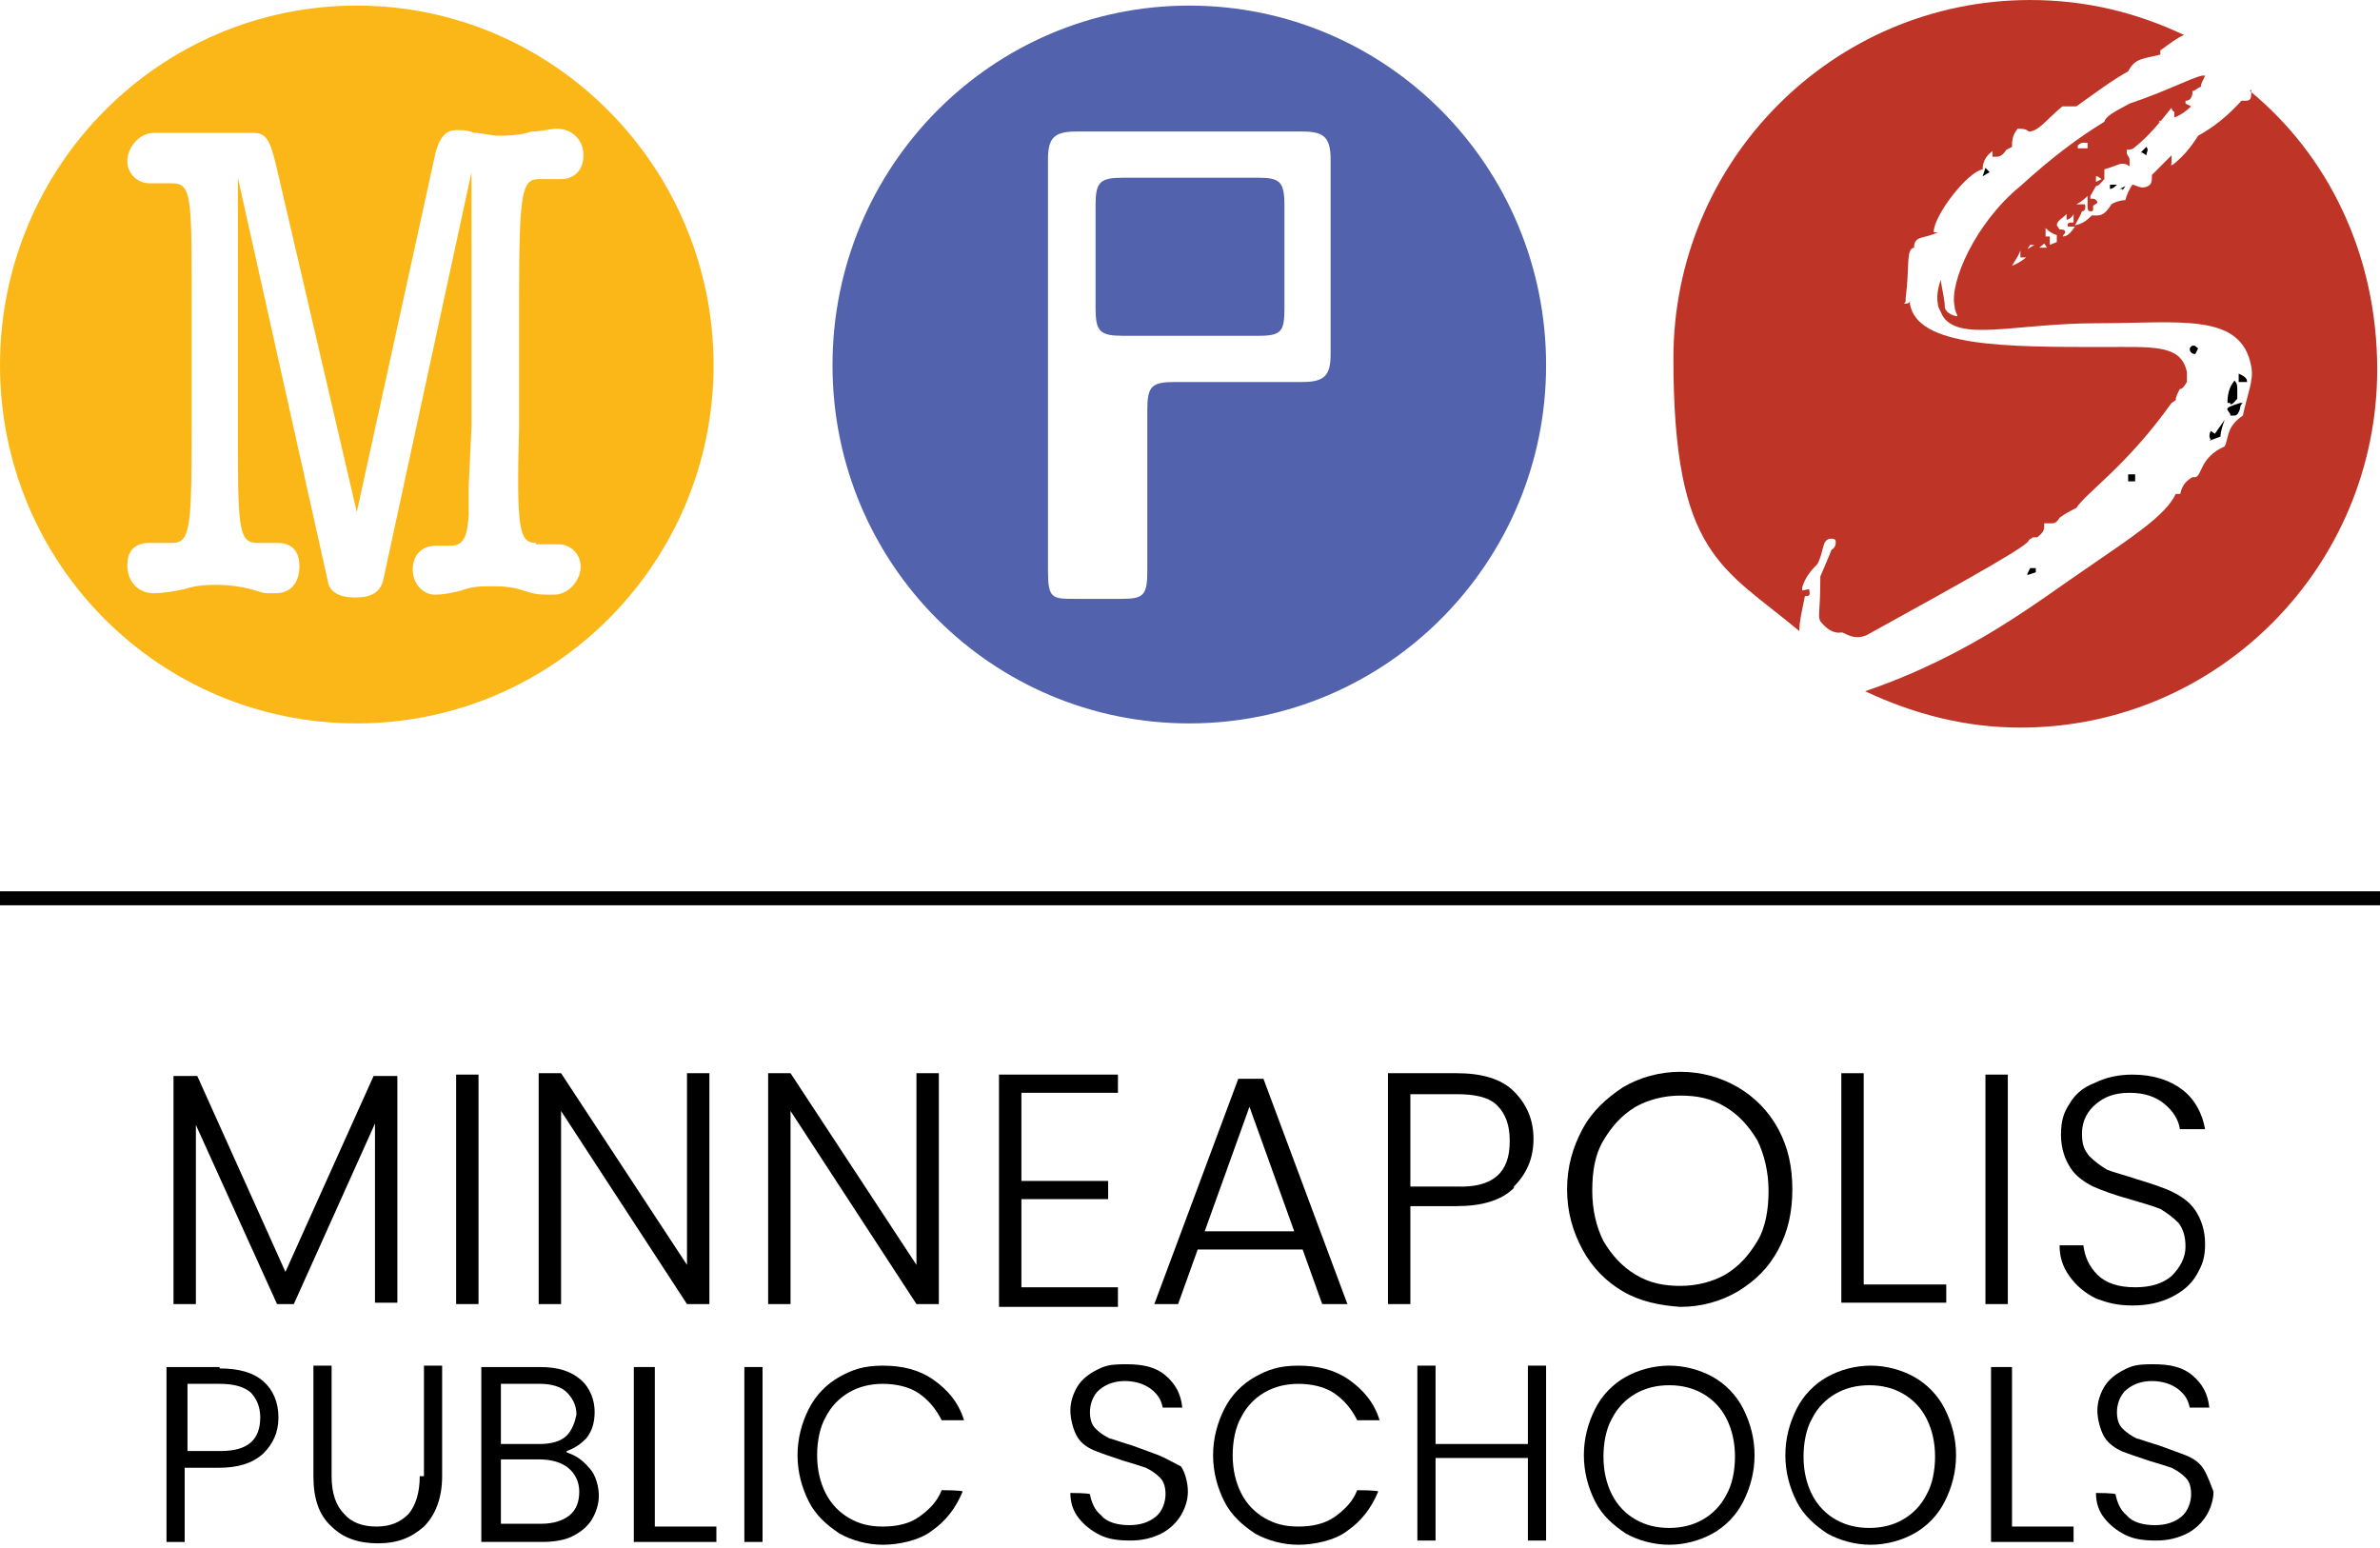
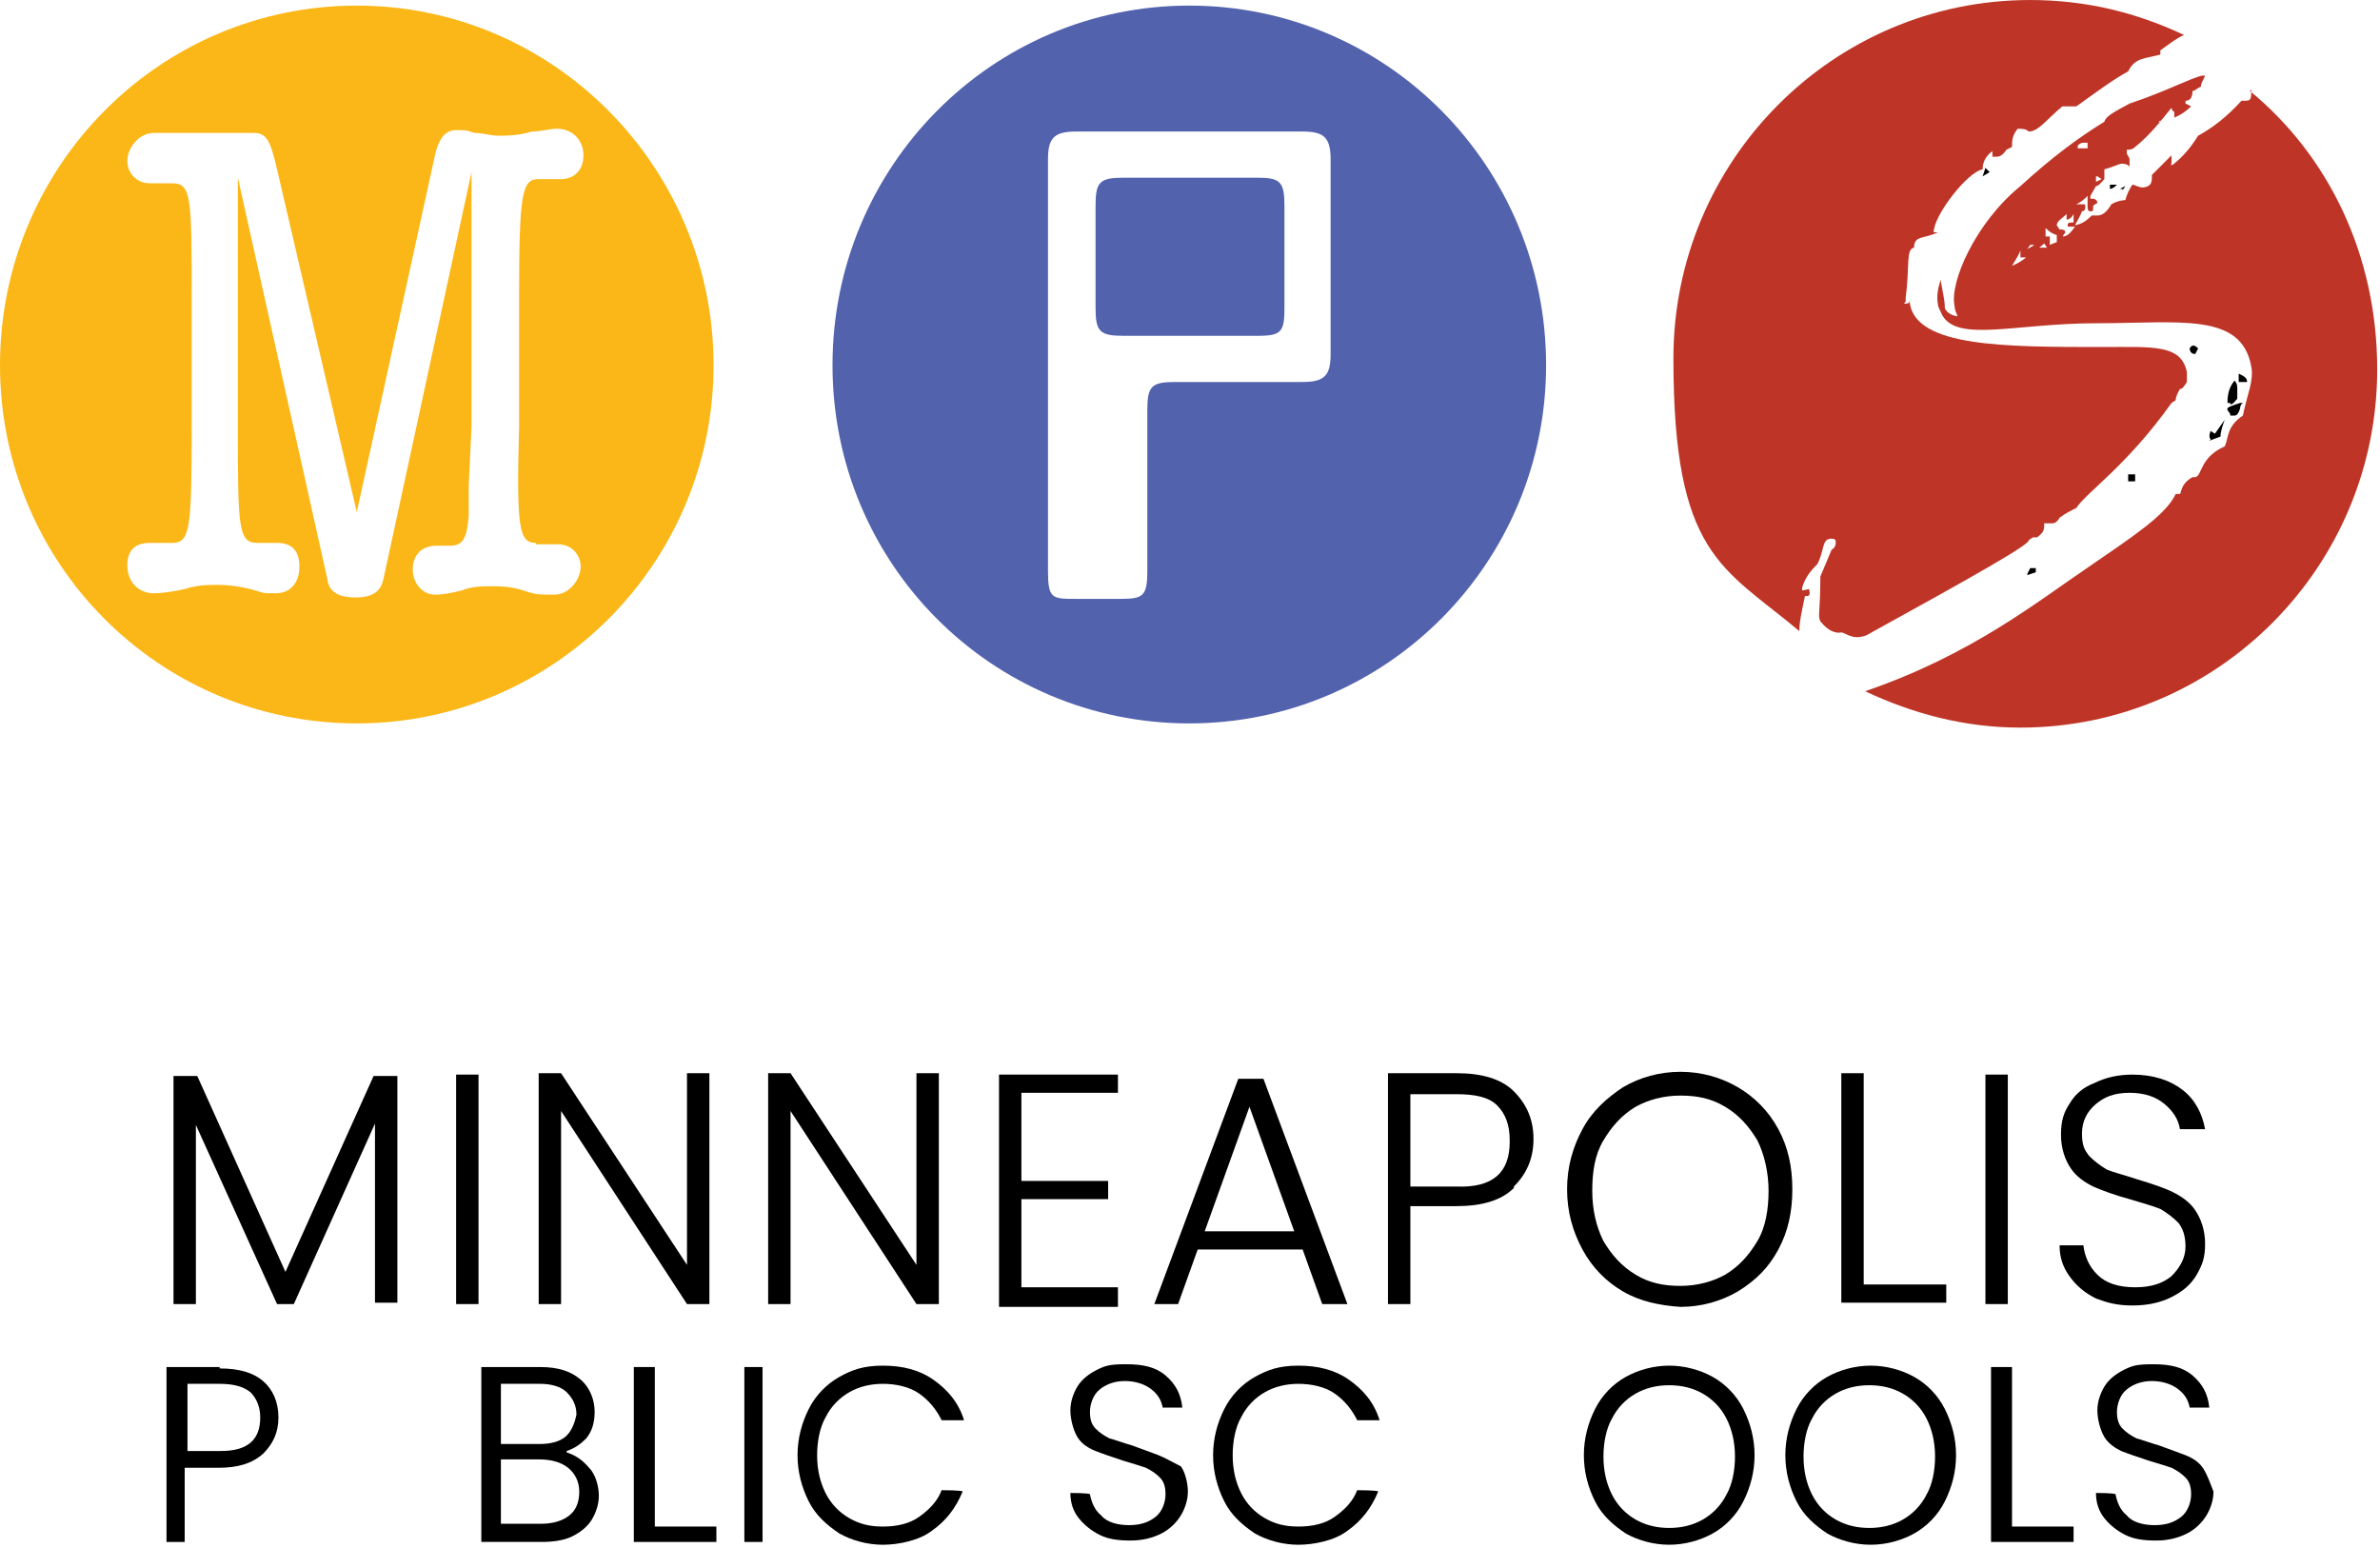
<svg xmlns="http://www.w3.org/2000/svg" id="Layer_1" data-name="Layer 1" version="1.1" viewBox="0 0 170.1 110.6">
  <defs>
    <style>
      .cls-1 {
        fill: #5262ad;
      }

      .cls-1, .cls-2, .cls-3, .cls-4 {
        stroke-width: 0px;
      }

      .cls-2 {
        fill: #000;
      }

      .cls-3 {
        fill: #be3527;
      }

      .cls-4 {
        fill: #fbb717;
      }
    </style>
  </defs>
  <g>
    <path class="cls-4" d="M25.5.4C11.4.4,0,11.9,0,26.1s11.4,25.6,25.5,25.6,25.5-11.5,25.5-25.6S39.6.4,25.5.4ZM38.3,38.9c.2,0,.5,0,.9,0,.2,0,.5,0,.7,0,.9,0,1.6.7,1.6,1.6s-.8,2-1.9,2-1.3,0-2.2-.3-1.7-.3-2.3-.3-1.4,0-2.1.3c-.8.2-1.4.3-1.9.3-.9,0-1.6-.8-1.6-1.8s.6-1.7,1.7-1.7h1c.9,0,1.2-.6,1.3-2.2v-2.1c0,0,.2-4.2.2-4.2V12.3l-6.3,29.1c-.2.9-.8,1.3-2,1.3s-1.9-.4-2-1.3l-6.4-28.7v17.4c0,7.6,0,8.7,1.4,8.7s.5,0,.8,0h.6c1.1,0,1.6.6,1.6,1.7s-.6,1.9-1.7,1.9-.7,0-1.8-.3c-.8-.2-1.6-.3-2.3-.3s-1.5,0-2.4.3c-.9.2-1.7.3-2.2.3-1.1,0-1.9-.8-1.9-2s.7-1.6,1.6-1.6.5,0,.7,0c.4,0,.7,0,.9,0,1.3,0,1.4-1,1.4-8.4v-8.9c0-7.4,0-8.4-1.4-8.4s-.5,0-.9,0c-.2,0-.5,0-.7,0-.9,0-1.6-.7-1.6-1.6s.8-2,1.9-2,.7,0,1.6,0c.4,0,1,0,1.7,0,1,0,1.9,0,2.4,0,.6,0,1.1,0,1.4,0,.9,0,1.2.4,1.7,2.6l5.7,24.5,5.5-25.1c.3-1.6.8-2.2,1.6-2.2s.7,0,1.3.2c.6,0,1.2.2,1.7.2s1.5,0,2.4-.3c.7,0,1.3-.2,1.8-.2,1.1,0,1.9.8,1.9,1.9s-.7,1.7-1.6,1.7-.5,0-.7,0c-.4,0-.7,0-.9,0-1.2,0-1.4,1-1.4,8.5v9.2c-.2,7.3,0,8.3,1.2,8.3h0Z" />
    <path class="cls-1" d="M89.9,12.7h-9.6c-1.7,0-2,.3-2,2v7.3c0,1.7.3,2,2,2h9.6c1.7,0,1.9-.3,1.9-2v-7.3c0-1.7-.3-2-1.9-2Z" />
    <path class="cls-1" d="M85,.4c-14.1,0-25.5,11.5-25.5,25.7s11.4,25.6,25.5,25.6,25.5-11.5,25.5-25.6c0-14.2-11.4-25.7-25.5-25.7ZM95.1,25.3c0,1.5-.4,2-2,2h-9.1c-1.7,0-2,.3-2,2v11.5c0,1.8-.3,2-1.9,2h-3.2c-1.7,0-2,0-2-2V11.4c0-1.5.4-2,2-2h16.2c1.5,0,2,.4,2,2v13.9Z" />
    <path class="cls-2" d="M150.8,13.2v.3c.2,0,.4-.2.5-.3h-.5Z" />
    <path class="cls-2" d="M156.9,25.3l.2-.4c0,0-.2-.2-.3-.2s-.2,0-.3.2c0,.3.2.4.4.4h0Z" />
    <path class="cls-2" d="M151.7,13.6l.2-.3-.4.2h.2Z" />
    <path class="cls-2" d="M159.4,29.7c0,0,.2,0,.3,0,.2,0,.3-.2.4-.5,0-.3.2-.4.2-.4h0c0,0,0,0-.2,0-.6.2-1,.3-.9.5h0c0,0,.2.3.2.3h0Z" />
    <path class="cls-2" d="M159.4,28.9c.2,0,.3-.2.5-.4v-.7c0-.2,0-.4-.2-.6-.4.5-.5,1-.5,1.6q0,0,.2,0Z" />
    <path class="cls-2" d="M157.9,31.5l.8-.3c0-.4.2-.9.3-1.2l-.7,1-.3-.2c0,0-.2.4,0,.6h0Z" />
-     <path class="cls-2" d="M153.1,10.9l.3.2c0-.2.2-.4,0-.6l-.4.4h0Z" />
    <path class="cls-3" d="M160.9,6.4c0,.6,0,.8-.4.8h-.3c-1,1.1-2,1.9-3.1,2.5-.5.8-1,1.4-1.6,1.9,0,0-.2.2-.3.2s0,0,0-.2v-.5c-.5.5-1,1-1.4,1.4h0c0,.5,0,.8-.6.9-.4,0-.6-.2-.8-.2-.2.3-.4.7-.5,1.1,0,0-.5,0-1,.3-.3.5-.6.8-1,.8h-.4c-.4.4-.7.6-1.2.7.2-.4.4-.7.5-1,.2,0,.3-.2.2-.5h0c0,0-.2,0-.6,0,.4-.2.6-.4.8-.6v.7c0,.2,0,.4.2.4s.2,0,.2-.4l.3-.2c0-.2-.2-.3-.3-.3s0,0-.2,0v-.2c0,0,.4-.7.4-.7.2,0,.4-.3.6-.5,0,0,0-.3,0-.4,0,0,0-.2,0-.3.7-.2,1.1-.4,1.2-.4.2,0,.4,0,.6.2,0-.2,0-.4,0-.5,0-.2-.2-.3-.2-.5v-.2c.2,0,.4,0,.6-.2,1-.8,1.8-1.8,2.6-2.8,0,0,0,.2.2.3,0,0,0,.2,0,.4.5-.2.9-.5,1.2-.8l-.4-.2v-.2c.3,0,.5-.2.5-.7.2,0,.3-.2.6-.3,0-.3.2-.5.3-.8h-.2c-.9.2-2.5,1.1-5.2,2-1.1.6-1.7.9-1.8,1.3-1.8,1.1-3.7,2.5-6,4.6-3.2,2.6-5.1,6.9-4.7,8.6,0,.3.2.6.2.7-.2,0-.8-.2-.9-.6,0-.6-.2-1.3-.3-2-.2.6-.3,1.2-.2,1.7,0,.3.2.5.3.8,1.1,2,5.2.6,11.1.6s10.3-.8,11,3.1c.2,1-.3,2-.6,3.5-1.2.8-1,1.6-1.3,2.2-1.8.8-1.6,2.1-2.1,2.2h-.2c-.9.5-.8,1.2-.9,1.2s-.2,0-.3,0c-.7,1.5-3,3-6.2,5.2-3.7,2.5-8.4,6.3-16,8.9,3.4,1.6,7.1,2.6,11.1,2.6,14.1,0,25.5-11.5,25.5-25.6,0-8.2-3.5-15.3-9.1-19.9h0ZM154.4,8.5v.2c0,0-.2,0-.3.2h0l.4-.4h0ZM149.9,12.6l.3.2-.4.2v-.4h0ZM148.5,10.4h0c.2-.2.3-.2.5-.2h.2v.4c-.3,0-.4,0-.5,0q-.2,0-.2,0t0-.2h0ZM143.8,19c.3-.5.5-.8.6-1.1v.5h.4c0,0-.3.3-1,.6ZM144.9,17.8l.2-.3h.3c0,0-.3.2-.5.3h0ZM145.6,17.8c0,0,.3-.2.5-.4l.2.3h-.7ZM146.5,17.5v-.6c0,0-.3,0-.3,0v-.6c.3.3.5.4.8.5v.5l-.5.2ZM147.4,17c0-.2.2-.3.2-.4,0-.2-.2-.2-.4-.2l-.2-.3c0-.3.4-.5.7-.8,0,.2,0,.3,0,.4s0,0,0,0c0,0,.3,0,.5-.4v.6c-.3,0-.5,0-.4.3,0,0,.2,0,.5,0-.3.4-.5.7-.9.7h0Z" />
    <path class="cls-3" d="M128.8,42.2v-.2c.2-.7.6-1.2,1.1-1.7.5-1,.3-1.7.9-1.8.2,0,.4,0,.4.2,0,.2,0,.4-.3.6-.2.5-.5,1.2-.8,1.9,0,2.6-.2,2.8,0,3.2h0c.4.5.9.9,1.5.8.3,0,.8.6,1.8.2,7.8-4.3,11.7-6.5,11.6-6.8h0c0,0,.3-.2.3-.2h.3c.4-.3.5-.5.5-.8s0,0,0-.2h.6c.2,0,.4-.2.5-.4.4-.3.8-.5,1.2-.7.7-1.1,3.6-3,6.8-7.5l.3-.2c0-.3.2-.6.3-.8.2,0,.3-.2.5-.5,0-.2,0-.5,0-.7-.4-2-2.4-1.8-6-1.8-7,0-13.3,0-13.8-3.1v-.2c0,0,0,.2-.3.2s0,0,0-.2v-.2c.3-2.3,0-3.5.6-3.6,0-.9.7-.6,1.7-1.1,0,0-.3,0-.3,0,0,0,0,0,0,0,0-1.2,2.4-4.3,3.5-4.5,0-.6.3-1,.7-1.3v.4h.3c.3,0,.5-.2.7-.5l.4-.2c0-.4,0-.8.4-1.3.3,0,.6,0,.8.2h0c.7,0,1.3-.9,2.4-1.8.7,0,1,0,1,0,1.4-1,2.6-1.9,3.7-2.5.5-1,1.2-.9,2.3-1.2v-.3c.7-.5,1.2-.9,1.7-1.1-3.4-1.6-7-2.5-11-2.5-14.1,0-25.5,11.5-25.5,25.6s3.5,14.9,9,19.5c0-.7.2-1.5.4-2.5.3,0,.4,0,.3-.5h0Z" />
    <path class="cls-2" d="M160,27.3h.6c0,0,0,0,0,0,0-.3-.2-.4-.6-.6v.7h0Z" />
    <path class="cls-2" d="M141.9,12l-.2.6.5-.3-.3-.3Z" />
    <path class="cls-2" d="M152.4,33.9h-.3c0,0,0,.5,0,.5h.5c0,0,0-.5,0-.5Z" />
    <path class="cls-2" d="M157.8,4s0,0,0,0q0,0,0,0Z" />
    <path class="cls-2" d="M144.9,41.1l.6-.2v-.3c0,0-.4,0-.4,0l-.2.4Z" />
  </g>
  <g>
    <path class="cls-2" d="M28.4,77v16.1h-1.6v-12.8l-5.8,12.9h-1.2l-5.8-12.8v12.8h-1.6v-16.3h1.7l6.3,14,6.3-14h1.7Z" />
    <path class="cls-2" d="M34.2,76.8h-1.6v16.4h1.6v-16.4Z" />
    <path class="cls-2" d="M50.7,93.2h-1.6l-9-13.8v13.8h-1.6v-16.5h1.6l9,13.7v-13.7h1.6v16.5Z" />
    <path class="cls-2" d="M67.1,93.2h-1.6l-9-13.8v13.8h-1.6v-16.5h1.6l9,13.7v-13.7h1.6v16.5Z" />
    <path class="cls-2" d="M73,78.2v6.2h6.2v1.3h-6.2v6.3h6.9v1.4h-8.5v-16.6h8.5v1.3h-6.9Z" />
    <path class="cls-2" d="M92.5,88l-3.2-8.9-3.2,8.9h6.5ZM93,89.3h-7.4l-1.4,3.9h-1.7l6-16.1h1.8l6,16.1h-1.8l-1.4-3.9Z" />
    <path class="cls-2" d="M107.9,81.5c0-1.1-.3-1.9-.9-2.5s-1.6-.8-2.9-.8h-3.3v6.6h3.3c2.6.1,3.8-1,3.8-3.2ZM108.2,84.9c-.9.9-2.3,1.3-4.1,1.3h-3.3v7h-1.6v-16.5h4.9c1.8,0,3.2.4,4.1,1.3.9.9,1.4,2,1.4,3.4s-.5,2.5-1.4,3.4Z" />
    <path class="cls-2" d="M123.3,91.1c1-.6,1.7-1.4,2.3-2.4.6-1,.8-2.3.8-3.6s-.3-2.6-.8-3.6c-.6-1-1.3-1.8-2.3-2.4-1-.6-2-.8-3.2-.8s-2.3.3-3.2.8c-1,.6-1.7,1.4-2.3,2.4-.6,1-.8,2.2-.8,3.6s.3,2.6.8,3.6c.6,1,1.3,1.8,2.3,2.4s2,.8,3.2.8,2.3-.3,3.2-.8ZM116,92.3c-1.2-.7-2.2-1.7-2.9-3-.7-1.3-1.1-2.7-1.1-4.3s.4-3,1.1-4.3,1.7-2.2,2.9-3c1.2-.7,2.6-1.1,4.1-1.1s2.9.4,4.1,1.1c1.2.7,2.2,1.7,2.9,3,.7,1.3,1,2.7,1,4.3s-.3,3-1,4.3-1.6,2.2-2.9,3c-1.2.7-2.6,1.1-4.1,1.1-1.5-.1-2.9-.4-4.1-1.1Z" />
    <path class="cls-2" d="M133.2,91.8h5.9v1.3h-7.5v-16.4h1.6v15Z" />
    <path class="cls-2" d="M143.5,76.8h-1.6v16.4h1.6v-16.4Z" />
    <path class="cls-2" d="M149.8,92.8c-.8-.4-1.4-.9-1.9-1.6s-.7-1.4-.7-2.2h1.7c.1.8.4,1.5,1,2.1s1.5.9,2.7.9,2-.3,2.6-.8c.6-.6,1-1.3,1-2.1s-.2-1.3-.5-1.7c-.4-.4-.8-.7-1.3-1-.5-.2-1.2-.4-2.2-.7-1.1-.3-1.9-.6-2.6-.9-.6-.3-1.2-.7-1.6-1.3-.4-.6-.7-1.4-.7-2.4s.2-1.6.6-2.2c.4-.7,1-1.2,1.8-1.5.8-.4,1.7-.6,2.7-.6,1.5,0,2.7.4,3.6,1.1.9.7,1.4,1.7,1.6,2.8h-1.8c-.1-.7-.5-1.3-1.1-1.8s-1.4-.8-2.5-.8-1.8.3-2.4.8-1,1.2-1,2.1.2,1.2.5,1.6c.4.4.8.7,1.3,1,.5.2,1.3.4,2.2.7,1,.3,1.9.6,2.5.9s1.2.7,1.6,1.3c.4.6.7,1.4.7,2.4s-.2,1.5-.6,2.2-1,1.2-1.8,1.6-1.7.6-2.8.6-1.8-.2-2.6-.5" />
    <path class="cls-2" d="M13.3,98.9h2.4c1,0,1.7.2,2.2.6.4.4.7,1,.7,1.8,0,1.6-.9,2.4-2.8,2.4h-2.4v-4.8h-.1ZM15.7,97.7h-3.8v12.5h1.3v-5.3h2.4c1.4,0,2.4-.3,3.2-1,.7-.7,1.1-1.5,1.1-2.6s-.4-2-1.1-2.6c-.7-.6-1.7-.9-3.1-.9Z" />
-     <path class="cls-2" d="M30,105.5c0,1.2-.3,2.1-.8,2.7-.6.6-1.3.9-2.3.9s-1.8-.3-2.3-.9c-.6-.6-.9-1.5-.9-2.7v-7.9h-1.3v7.9c0,1.6.4,2.8,1.3,3.6.8.8,1.9,1.2,3.3,1.2s2.4-.4,3.3-1.2c.8-.8,1.3-2,1.3-3.6v-7.9h-1.3v7.9h-.3Z" />
    <path class="cls-2" d="M35.7,104.3h2.8c.9,0,1.6.2,2.1.6.5.4.8,1,.8,1.7s-.2,1.3-.7,1.7-1.2.6-2,.6h-2.9v-4.6h-.1ZM40.5,102.6c-.4.4-1.1.6-1.9.6h-2.8v-4.3h2.8c.8,0,1.5.2,1.9.6.4.4.7.9.7,1.6-.1.5-.3,1.1-.7,1.5ZM40.5,103.7c.6-.2,1-.5,1.4-.9.4-.5.6-1.1.6-1.9s-.3-1.7-1-2.3c-.7-.6-1.6-.9-2.9-.9h-4.2v12.5h4.3c.8,0,1.6-.1,2.2-.4.6-.3,1.1-.7,1.4-1.2.3-.5.5-1.1.5-1.7s-.2-1.5-.7-2c-.5-.6-1-.9-1.6-1.1" />
    <path class="cls-2" d="M46.6,97.7h-1.3v12.5h5.9v-1.1h-4.4v-11.4h-.1Z" />
    <path class="cls-2" d="M54.5,97.7h-1.3v12.5h1.3v-12.5Z" />
    <path class="cls-2" d="M67.3,106.5c-.3.8-.9,1.4-1.6,1.9-.7.5-1.6.7-2.6.7s-1.7-.2-2.4-.6c-.7-.4-1.3-1-1.7-1.8s-.6-1.7-.6-2.7.2-2,.6-2.7c.4-.8,1-1.4,1.7-1.8.7-.4,1.5-.6,2.4-.6s1.9.2,2.6.7c.7.5,1.2,1.1,1.6,1.9h1.6c-.4-1.3-1.2-2.2-2.2-2.9s-2.2-1-3.6-1-2.2.3-3.1.8c-.9.5-1.7,1.3-2.2,2.3s-.8,2.1-.8,3.3.3,2.3.8,3.3,1.3,1.7,2.2,2.3c.9.5,2,.8,3.1.8s2.6-.3,3.5-1c1-.7,1.7-1.6,2.2-2.8h0c0-.1-1.5-.1-1.5-.1h0Z" />
    <path class="cls-2" d="M82.8,104c-.5-.2-1.1-.4-1.9-.7-.7-.2-1.2-.4-1.6-.5-.4-.2-.7-.4-1-.7s-.4-.7-.4-1.2.2-1.2.7-1.6c.5-.4,1.1-.6,1.8-.6s1.4.2,1.9.6c.5.4.7.8.8,1.3h1.4c-.1-1-.5-1.7-1.2-2.3-.7-.6-1.6-.8-2.8-.8s-1.5.1-2.1.4-1.1.7-1.4,1.2-.5,1.1-.5,1.7.2,1.4.5,1.9.8.8,1.3,1,1.1.4,2,.7c.7.2,1.3.4,1.6.5.4.2.7.4,1,.7s.4.7.4,1.2-.2,1.2-.7,1.6c-.5.4-1.1.6-1.9.6s-1.6-.2-2-.7c-.5-.4-.7-1-.8-1.5h0c0-.1-1.4-.1-1.4-.1h0c0,.7.2,1.3.6,1.8s.9.9,1.5,1.2,1.3.4,2.2.4,1.6-.2,2.2-.5,1.1-.8,1.4-1.3.5-1.1.5-1.7-.2-1.4-.5-1.8c-.6-.3-1.1-.6-1.6-.8" />
    <path class="cls-2" d="M97,106.5c-.3.8-.9,1.4-1.6,1.9s-1.6.7-2.6.7-1.7-.2-2.4-.6c-.7-.4-1.3-1-1.7-1.8-.4-.8-.6-1.7-.6-2.7s.2-2,.6-2.7c.4-.8,1-1.4,1.7-1.8.7-.4,1.5-.6,2.4-.6s1.9.2,2.6.7,1.2,1.1,1.6,1.9h1.6c-.4-1.3-1.2-2.2-2.2-2.9s-2.2-1-3.6-1-2.2.3-3.1.8-1.7,1.3-2.2,2.3-.8,2.1-.8,3.3.3,2.3.8,3.3,1.3,1.7,2.2,2.3c.9.5,2,.8,3.1.8s2.6-.3,3.5-1c1-.7,1.7-1.6,2.2-2.8h0c0-.1-1.5-.1-1.5-.1h0Z" />
-     <path class="cls-2" d="M109.2,103.2h-6.6v-5.6h-1.3v12.5h1.3v-5.9h6.6v5.9h1.3v-12.5h-1.3v5.6Z" />
    <path class="cls-2" d="M119.3,109.2c-.9,0-1.7-.2-2.4-.6-.7-.4-1.3-1-1.7-1.8-.4-.8-.6-1.7-.6-2.7s.2-2,.6-2.7c.4-.8,1-1.4,1.7-1.8.7-.4,1.5-.6,2.4-.6s1.7.2,2.4.6c.7.4,1.3,1,1.7,1.8.4.8.6,1.7.6,2.7s-.2,2-.6,2.7c-.4.8-1,1.4-1.7,1.8s-1.5.6-2.4.6ZM122.4,98.4c-.9-.5-2-.8-3.1-.8s-2.2.3-3.1.8-1.7,1.3-2.2,2.3-.8,2.1-.8,3.3.3,2.3.8,3.3,1.3,1.7,2.2,2.3c.9.5,2,.8,3.1.8s2.2-.3,3.1-.8,1.7-1.3,2.2-2.3.8-2.1.8-3.3-.3-2.3-.8-3.3-1.3-1.8-2.2-2.3Z" />
    <path class="cls-2" d="M133.6,109.2c-.9,0-1.7-.2-2.4-.6-.7-.4-1.3-1-1.7-1.8-.4-.8-.6-1.7-.6-2.7s.2-2,.6-2.7c.4-.8,1-1.4,1.7-1.8.7-.4,1.5-.6,2.4-.6s1.7.2,2.4.6c.7.4,1.3,1,1.7,1.8.4.8.6,1.7.6,2.7s-.2,2-.6,2.7c-.4.8-1,1.4-1.7,1.8-.7.4-1.5.6-2.4.6ZM136.8,98.4c-.9-.5-2-.8-3.1-.8s-2.2.3-3.1.8-1.7,1.3-2.2,2.3-.8,2.1-.8,3.3.3,2.3.8,3.3,1.3,1.7,2.2,2.3c.9.5,2,.8,3.1.8s2.2-.3,3.1-.8,1.7-1.3,2.2-2.3.8-2.1.8-3.3-.3-2.3-.8-3.3-1.3-1.8-2.2-2.3Z" />
    <path class="cls-2" d="M143.6,97.7h-1.3v12.5h5.9v-1.1h-4.4v-11.4h-.1Z" />
    <path class="cls-2" d="M157.5,105c-.3-.5-.8-.8-1.3-1s-1.1-.4-1.9-.7c-.7-.2-1.2-.4-1.6-.5-.4-.2-.7-.4-1-.7s-.4-.7-.4-1.2.2-1.2.7-1.6c.5-.4,1.1-.6,1.8-.6s1.4.2,1.9.6c.5.4.7.8.8,1.3h1.4c-.1-1-.5-1.7-1.2-2.3-.7-.6-1.6-.8-2.8-.8s-1.5.1-2.1.4-1.1.7-1.4,1.2-.5,1.1-.5,1.7.2,1.4.5,1.9.8.8,1.2,1c.5.2,1.1.4,2,.7.7.2,1.3.4,1.6.5.4.2.7.4,1,.7s.4.7.4,1.2-.2,1.2-.7,1.6c-.5.4-1.1.6-1.9.6s-1.6-.2-2-.7c-.5-.4-.7-1-.8-1.5h0c0-.1-1.4-.1-1.4-.1h0c0,.7.2,1.3.6,1.8s.9.9,1.5,1.2,1.3.4,2.2.4,1.6-.2,2.2-.5,1.1-.8,1.4-1.3.5-1.1.5-1.7c-.2-.5-.4-1.1-.7-1.6Z" />
  </g>
-   <path class="cls-2" d="M0,63.7v1h170.1v-1H0Z" />
</svg>